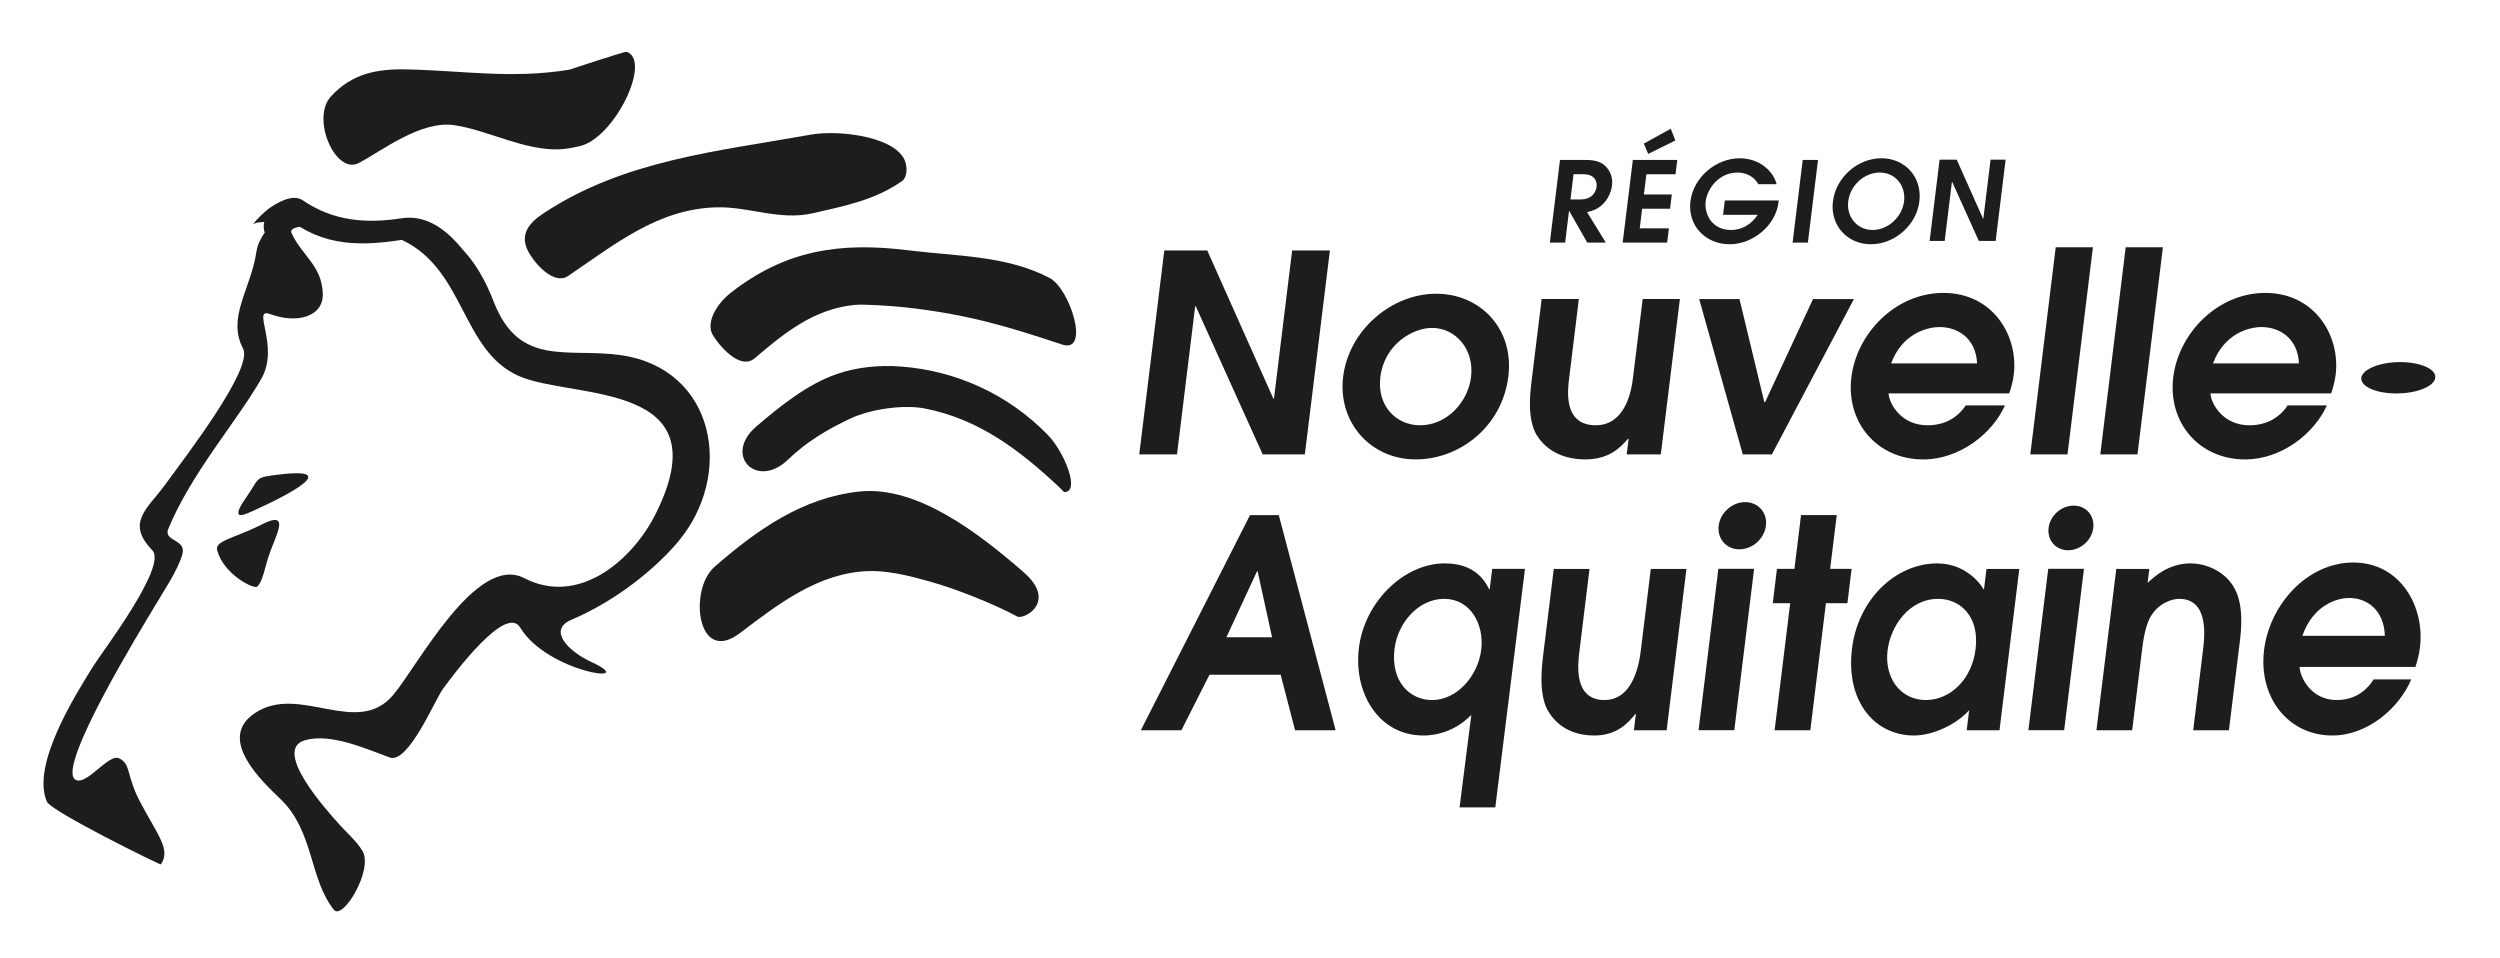
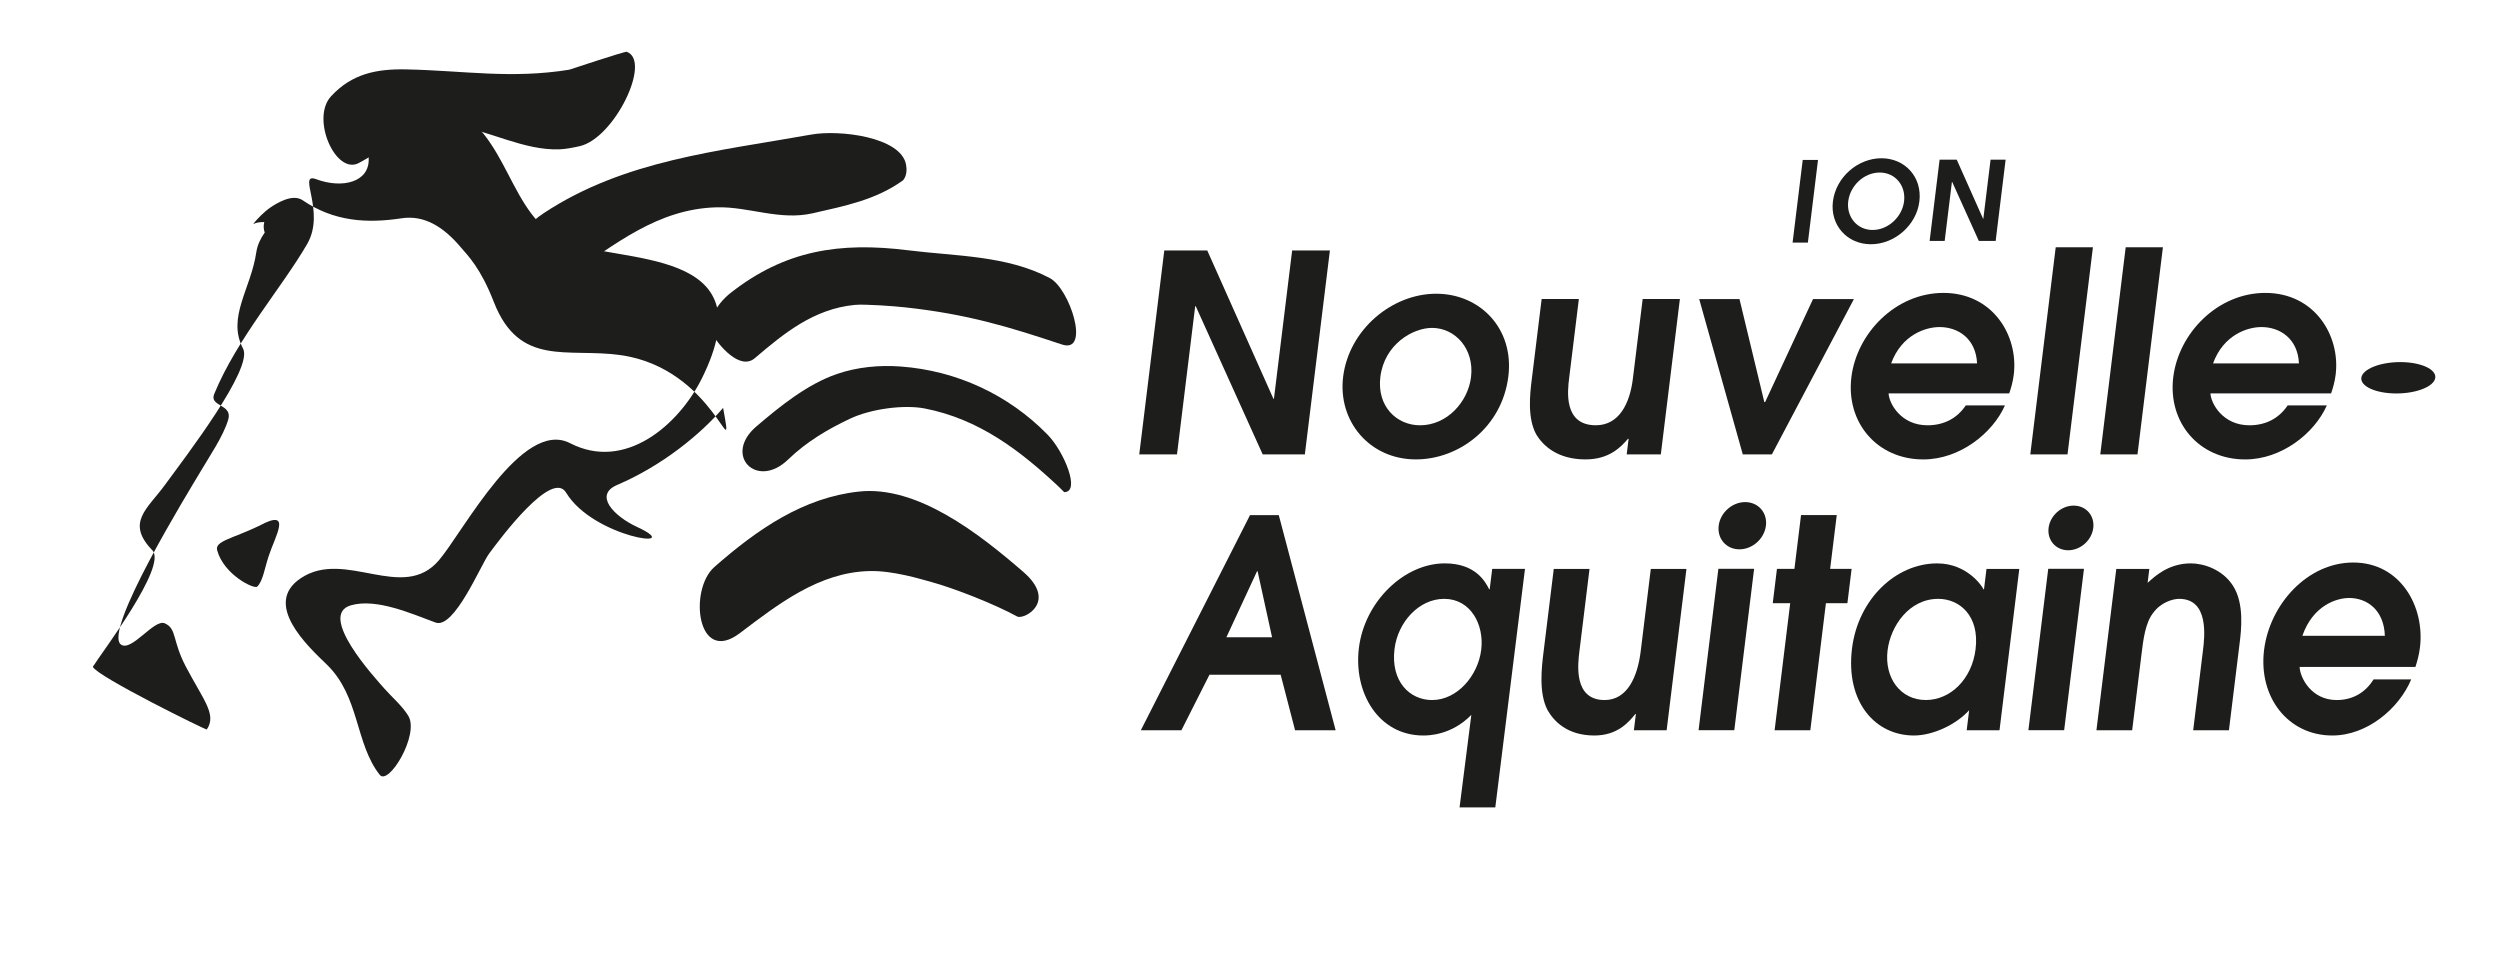
<svg xmlns="http://www.w3.org/2000/svg" version="1.1" id="Calque_1" x="0px" y="0px" width="106.604px" height="40.862px" viewBox="0 -1 106.604 40.862" enable-background="new 0 -1 106.604 40.862" xml:space="preserve">
-   <rect x="-4" y="3" fill="none" width="138" height="53.783" />
  <g>
    <g>
      <g>
        <path fill="#1D1D1B" d="M10.966,24.015c0.242-0.231,0.307-0.738,0.49-1.3c0.273-0.85,1.042-2.075-0.406-1.293     c-1.152,0.553-1.899,0.649-1.79,1.044C9.547,23.513,10.839,24.135,10.966,24.015z" />
-         <path fill="#1D1D1B" d="M10.568,20.882c0.9-0.388,4.367-1.999,1.404-1.655c-1.144,0.133-0.878,0.121-1.421,0.907     C10.405,20.35,9.746,21.235,10.568,20.882C11.015,20.688,10.437,20.936,10.568,20.882z" />
-         <path fill="#1D1D1B" d="M26.44,14.14c-2.252-0.312-4.295,0.529-5.384-2.267c-0.566-1.457-1.109-1.975-1.397-2.316     c-0.736-0.878-1.561-1.397-2.535-1.249c-1.477,0.225-2.882,0.142-4.222-0.771c-0.438-0.297-1.133,0.149-1.372,0.311     c-0.263,0.178-0.584,0.51-0.723,0.69c0.003,0.002,0.006,0.003,0.006,0.003c0.004,0.002,0.004,0.004,0.005,0.006     c0.126-0.063,0.276-0.078,0.452-0.078c-0.031,0.118-0.03,0.222-0.014,0.321c0.011,0.042,0.014,0.088,0.034,0.124     c-0.173,0.248-0.311,0.519-0.36,0.837c-0.226,1.566-1.267,2.783-0.565,4.115c0.443,0.844-2.414,4.555-3.344,5.828     c-0.735,1.005-1.668,1.591-0.525,2.771c0.654,0.676-2.152,4.349-2.538,4.969C3.188,28.68,1.323,31.63,2,33.187     c0.177,0.41,4.836,2.705,4.86,2.673c0.433-0.638-0.13-1.233-0.889-2.673c-0.597-1.134-0.379-1.623-0.903-1.855     c-0.45-0.198-1.408,1.22-1.863,0.909c-0.796-0.552,2.863-6.499,3.402-7.404c0.371-0.635,0.945-1.46,1.166-2.185     c0.204-0.678-0.824-0.551-0.596-1.1c0.971-2.361,2.895-4.545,3.964-6.395c0.804-1.393-0.442-3.068,0.378-2.764     c1.141,0.423,2.285,0.119,2.245-0.881c-0.045-1.19-0.864-1.582-1.33-2.566c-0.068-0.149,0.079-0.233,0.351-0.275     c0.779,0.48,1.634,0.708,2.676,0.708c0.592,0,1.174-0.073,1.674-0.15c2.698,1.268,2.531,4.71,4.985,5.804     c2.273,1.009,8.706,0.146,5.841,5.876c-0.988,1.973-3.269,3.953-5.612,2.741c-2.04-1.051-4.554,3.774-5.586,4.989     c-1.544,1.822-3.995-0.495-5.889,0.766c-1.66,1.1,0.312,2.921,1.099,3.681c1.416,1.369,1.204,3.362,2.261,4.706     c0.38,0.482,1.706-1.719,1.218-2.516c-0.262-0.43-0.704-0.8-1.033-1.176c-0.394-0.452-2.846-3.113-1.419-3.534     c1.1-0.32,2.621,0.371,3.615,0.733c0.796,0.292,1.926-2.454,2.282-2.937c0.482-0.656,2.683-3.605,3.285-2.602     c1.164,1.93,5.196,2.469,3.036,1.468c-1.012-0.468-1.861-1.37-0.859-1.796c1.929-0.826,3.563-2.166,4.518-3.287     C31.353,19.248,30.508,14.694,26.44,14.14z" />
+         <path fill="#1D1D1B" d="M26.44,14.14c-2.252-0.312-4.295,0.529-5.384-2.267c-0.566-1.457-1.109-1.975-1.397-2.316     c-0.736-0.878-1.561-1.397-2.535-1.249c-1.477,0.225-2.882,0.142-4.222-0.771c-0.438-0.297-1.133,0.149-1.372,0.311     c-0.263,0.178-0.584,0.51-0.723,0.69c0.003,0.002,0.006,0.003,0.006,0.003c0.004,0.002,0.004,0.004,0.005,0.006     c0.126-0.063,0.276-0.078,0.452-0.078c-0.031,0.118-0.03,0.222-0.014,0.321c0.011,0.042,0.014,0.088,0.034,0.124     c-0.173,0.248-0.311,0.519-0.36,0.837c-0.226,1.566-1.267,2.783-0.565,4.115c0.443,0.844-2.414,4.555-3.344,5.828     c-0.735,1.005-1.668,1.591-0.525,2.771c0.654,0.676-2.152,4.349-2.538,4.969c0.177,0.41,4.836,2.705,4.86,2.673c0.433-0.638-0.13-1.233-0.889-2.673c-0.597-1.134-0.379-1.623-0.903-1.855     c-0.45-0.198-1.408,1.22-1.863,0.909c-0.796-0.552,2.863-6.499,3.402-7.404c0.371-0.635,0.945-1.46,1.166-2.185     c0.204-0.678-0.824-0.551-0.596-1.1c0.971-2.361,2.895-4.545,3.964-6.395c0.804-1.393-0.442-3.068,0.378-2.764     c1.141,0.423,2.285,0.119,2.245-0.881c-0.045-1.19-0.864-1.582-1.33-2.566c-0.068-0.149,0.079-0.233,0.351-0.275     c0.779,0.48,1.634,0.708,2.676,0.708c0.592,0,1.174-0.073,1.674-0.15c2.698,1.268,2.531,4.71,4.985,5.804     c2.273,1.009,8.706,0.146,5.841,5.876c-0.988,1.973-3.269,3.953-5.612,2.741c-2.04-1.051-4.554,3.774-5.586,4.989     c-1.544,1.822-3.995-0.495-5.889,0.766c-1.66,1.1,0.312,2.921,1.099,3.681c1.416,1.369,1.204,3.362,2.261,4.706     c0.38,0.482,1.706-1.719,1.218-2.516c-0.262-0.43-0.704-0.8-1.033-1.176c-0.394-0.452-2.846-3.113-1.419-3.534     c1.1-0.32,2.621,0.371,3.615,0.733c0.796,0.292,1.926-2.454,2.282-2.937c0.482-0.656,2.683-3.605,3.285-2.602     c1.164,1.93,5.196,2.469,3.036,1.468c-1.012-0.468-1.861-1.37-0.859-1.796c1.929-0.826,3.563-2.166,4.518-3.287     C31.353,19.248,30.508,14.694,26.44,14.14z" />
      </g>
      <path fill="#1D1D1B" d="M44.766,10.858c-1.83-0.97-4.035-0.934-6.02-1.183c-2.963-0.373-5.277,0.006-7.58,1.806    c-0.641,0.5-1.062,1.293-0.781,1.787c0.237,0.41,1.154,1.556,1.8,1.006c1.239-1.056,2.512-2.102,4.26-2.272    c0.426-0.042,1.681,0.053,2.123,0.101c2.713,0.293,4.486,0.846,6.715,1.587C46.51,14.096,45.625,11.313,44.766,10.858z" />
      <path fill="#1D1D1B" d="M44.667,17.531c-1.668-1.705-3.878-2.725-6.253-2.902c-0.924-0.069-1.864,0.023-2.721,0.317    c-1.27,0.434-2.444,1.387-3.437,2.235c-1.44,1.229,0.019,2.709,1.352,1.412c0.808-0.78,1.728-1.308,2.623-1.732    c0.907-0.433,2.326-0.612,3.195-0.444c2.325,0.452,4.073,1.795,5.718,3.335c0.078,0.072,0.158,0.156,0.234,0.233    C46.088,19.998,45.382,18.259,44.667,17.531z" />
      <g>
        <path fill="#1D1D1B" d="M26.721,1.208c-0.067-0.024-2.447,0.764-2.447,0.764c-2.467,0.401-4.508,0.039-6.93-0.013     c-1.285-0.029-2.338,0.183-3.228,1.147c-0.873,0.943,0.194,3.364,1.18,2.847c0.992-0.52,2.659-1.837,4.094-1.613     c1.434,0.22,2.977,1.09,4.474,1.027c0.27-0.011,0.569-0.071,0.846-0.132C26.197,4.909,27.808,1.583,26.721,1.208z" />
      </g>
      <g>
        <path fill="#1D1D1B" d="M34.58,4.74c-3.944,0.71-7.955,1.075-11.395,3.35c-0.613,0.403-1.024,0.887-0.682,1.587     c0.284,0.576,1.13,1.492,1.716,1.095c2.013-1.36,3.835-2.867,6.341-2.932c1.37-0.036,2.686,0.578,4.101,0.253     c1.364-0.313,2.692-0.568,3.851-1.408c0.162-0.197,0.16-0.474,0.123-0.669C38.412,4.838,35.799,4.52,34.58,4.74z" />
      </g>
      <path fill="#1D1D1B" d="M43.634,23.385c-1.881-1.627-4.521-3.698-7.015-3.423c-2.356,0.258-4.307,1.589-6.159,3.218    c-1.099,0.967-0.739,4.2,1.086,2.82c1.631-1.234,3.376-2.599,5.528-2.649c1.006-0.024,2.153,0.334,2.642,0.467    c0.965,0.263,2.688,0.937,3.675,1.479C43.714,25.408,45.089,24.643,43.634,23.385z" />
    </g>
    <g>
      <g>
        <g>
          <g>
-             <path fill="#1D1D1B" d="M66.52,5.82h1.081c0.405,0,0.649,0.077,0.828,0.238c0.181,0.162,0.36,0.448,0.31,0.853       c-0.029,0.234-0.159,0.6-0.442,0.844c-0.234,0.199-0.44,0.248-0.622,0.29l0.799,1.3h-0.791l-0.769-1.348h-0.009l-0.165,1.348       h-0.653L66.52,5.82z M66.967,7.505h0.419c0.538,0,0.673-0.357,0.696-0.542c0.024-0.196-0.054-0.534-0.564-0.534h-0.419       L66.967,7.505z" />
-             <path fill="#1D1D1B" d="M69.627,5.82h1.895l-0.075,0.61h-1.243l-0.106,0.862h1.191l-0.075,0.61h-1.191l-0.102,0.834h1.243       l-0.075,0.61h-1.896L69.627,5.82z M70.094,5.124l1.15-0.634l0.196,0.5l-1.157,0.572L70.094,5.124z" />
-             <path fill="#1D1D1B" d="M73.549,7.549h2.299l-0.009,0.076c-0.124,1.005-1.1,1.791-2.086,1.791c-1.009,0-1.799-0.776-1.67-1.834       c0.128-1.038,1.106-1.833,2.101-1.833c0.885,0,1.455,0.6,1.573,1.105h-0.781c-0.123-0.234-0.414-0.496-0.882-0.496       c-0.794,0-1.292,0.676-1.36,1.229c-0.066,0.539,0.255,1.22,1.093,1.22c0.434,0,0.867-0.238,1.122-0.648h-1.476L73.549,7.549z" />
            <path fill="#1D1D1B" d="M76.871,5.82h0.652l-0.432,3.525h-0.652L76.871,5.82z" />
            <path fill="#1D1D1B" d="M80.228,5.748c1,0,1.745,0.8,1.617,1.843c-0.124,1.01-1.053,1.824-2.067,1.824       c-1.014,0-1.743-0.814-1.62-1.824C78.287,6.548,79.227,5.748,80.228,5.748z M79.852,8.806c0.672,0,1.261-0.567,1.341-1.22       c0.082-0.676-0.379-1.229-1.041-1.229c-0.662,0-1.258,0.553-1.341,1.229C78.731,8.239,79.181,8.806,79.852,8.806z" />
          </g>
        </g>
        <g>
          <path fill="#1D1D1B" d="M82.708,5.808h0.73l1.124,2.521h0.01l0.309-2.521h0.642l-0.425,3.467h-0.717l-1.138-2.52h-0.01      l-0.309,2.52h-0.642L82.708,5.808z" />
        </g>
      </g>
      <g>
        <path fill="#1D1D1B" d="M49.647,9.681h1.833l2.82,6.322h0.023l0.776-6.322h1.61l-1.068,8.695h-1.798l-2.855-6.32h-0.023     l-0.776,6.32h-1.61L49.647,9.681z" />
        <path fill="#1D1D1B" d="M57.273,15.07c0.246-2.005,2.071-3.545,3.969-3.545c1.874,0,3.326,1.492,3.077,3.521     c-0.266,2.172-2.106,3.544-3.944,3.544C58.405,18.59,57.041,16.967,57.273,15.07z M62.727,15.083     c0.148-1.206-0.673-2.101-1.664-2.101c-0.824,0-2.032,0.705-2.202,2.089c-0.154,1.253,0.69,2.064,1.692,2.064     C61.711,17.135,62.598,16.132,62.727,15.083z" />
        <path fill="#1D1D1B" d="M71.633,11.752l-0.813,6.624h-1.455l0.082-0.669h-0.024c-0.307,0.358-0.801,0.883-1.815,0.883     c-1.206,0-1.813-0.596-2.091-1.05c-0.403-0.704-0.271-1.778-0.204-2.327l0.425-3.462h1.587l-0.415,3.378     c-0.066,0.537-0.246,2.005,1.138,2.005c1.003,0,1.453-0.943,1.581-1.993l0.417-3.39H71.633z" />
        <path fill="#1D1D1B" d="M72.456,11.752h1.718l1.059,4.393h0.035l2.043-4.393h1.743l-3.498,6.624h-1.241L72.456,11.752z" />
        <path fill="#1D1D1B" d="M80.532,15.774c0.019,0.43,0.526,1.361,1.659,1.361c0.704,0,1.266-0.299,1.632-0.848h1.671     c-0.529,1.194-1.931,2.304-3.482,2.304c-1.97,0-3.303-1.576-3.066-3.508c0.23-1.874,1.885-3.593,3.926-3.593     c2.1,0,3.203,1.815,2.998,3.486c-0.038,0.311-0.12,0.585-0.194,0.799H80.532z M84.306,14.497     c-0.049-1.062-0.812-1.551-1.601-1.551c-0.584,0-1.614,0.322-2.064,1.551H84.306z" />
        <path fill="#1D1D1B" d="M87.659,9.543h1.587l-1.084,8.833h-1.587L87.659,9.543z" />
        <path fill="#1D1D1B" d="M90.643,9.543h1.587l-1.084,8.833h-1.587L90.643,9.543z" />
        <path fill="#1D1D1B" d="M94.257,15.774c0.02,0.43,0.526,1.361,1.66,1.361c0.704,0,1.266-0.299,1.632-0.848h1.671     c-0.529,1.194-1.93,2.304-3.482,2.304c-1.97,0-3.304-1.576-3.067-3.508c0.23-1.874,1.886-3.593,3.927-3.593     c2.1,0,3.203,1.815,2.998,3.486c-0.039,0.311-0.12,0.585-0.194,0.799H94.257z M98.031,14.497c-0.048-1.062-0.813-1.551-1.6-1.551     c-0.584,0-1.616,0.322-2.064,1.551H98.031z" />
        <g>
          <path fill="#1D1D1B" d="M100.691,15.109c0.045-0.368,0.792-0.669,1.659-0.669s1.54,0.301,1.494,0.669      c-0.045,0.368-0.792,0.669-1.659,0.669C101.318,15.778,100.646,15.477,100.691,15.109z" />
        </g>
        <g>
          <path fill="#1D1D1B" d="M89.26,21.511c-0.064,0.527-0.543,0.953-1.069,0.953c-0.526,0-0.9-0.426-0.836-0.953      c0.065-0.525,0.543-0.951,1.07-0.951C88.95,20.56,89.325,20.986,89.26,21.511z" />
          <g>
            <g>
              <path fill="#1D1D1B" d="M53.303,20.965h1.226l2.425,9.175h-1.73l-0.614-2.367h-3.037l-1.196,2.367h-1.73L53.303,20.965z         M52.296,26.173h1.947l-0.617-2.815h-0.023L52.296,26.173z" />
              <path fill="#1D1D1B" d="M65.028,23.259l-1.266,10.169h-1.524l0.502-3.945c-0.853,0.88-1.862,0.88-2.045,0.88        c-1.925,0-2.983-1.834-2.75-3.731c0.242-1.972,1.921-3.609,3.663-3.609c1.295,0,1.718,0.757,1.892,1.104h0.023l0.107-0.869        H65.028z M61.065,28.851c1.077,0,1.961-1.042,2.097-2.144c0.132-1.08-0.455-2.171-1.578-2.171        c-1.088,0-1.98,1.004-2.119,2.133C59.294,28.058,60.113,28.851,61.065,28.851z" />
              <path fill="#1D1D1B" d="M71.913,23.259l-0.845,6.881h-1.397l0.086-0.695h-0.023c-0.298,0.372-0.778,0.918-1.751,0.918        c-1.157,0-1.734-0.619-1.997-1.091c-0.381-0.731-0.243-1.847-0.173-2.417l0.442-3.596h1.525l-0.431,3.509        c-0.069,0.558-0.256,2.083,1.074,2.083c0.962,0,1.404-0.98,1.538-2.07l0.432-3.522H71.913z" />
              <path fill="#1D1D1B" d="M76.337,24.722h-0.744l0.179-1.464h0.745l0.282-2.294h1.523l-0.282,2.294h0.916l-0.18,1.464h-0.916        l-0.665,5.418h-1.523L76.337,24.722z" />
              <path fill="#1D1D1B" d="M85.262,30.14h-1.399l0.105-0.856c-0.557,0.62-1.553,1.079-2.356,1.079        c-1.638,0-2.92-1.413-2.64-3.706c0.259-2.107,1.868-3.633,3.632-3.633c1.296,0,1.94,1.005,1.973,1.104h0.024l0.106-0.869        h1.399L85.262,30.14z M82.65,24.536c-1.249,0-2.034,1.166-2.161,2.195c-0.143,1.165,0.542,2.119,1.63,2.119        c1.054,0,1.967-0.892,2.123-2.169C84.417,25.255,83.556,24.536,82.65,24.536z" />
              <path fill="#1D1D1B" d="M90.242,23.259h1.409l-0.073,0.595c0.284-0.261,0.881-0.831,1.843-0.831        c0.55,0,1.355,0.261,1.797,0.955c0.491,0.756,0.35,1.91,0.284,2.443l-0.457,3.719h-1.524l0.416-3.397        c0.071-0.57,0.271-2.207-1.012-2.207c-0.275,0-0.786,0.149-1.117,0.607c-0.328,0.421-0.416,1.14-0.487,1.724l-0.402,3.273        h-1.524L90.242,23.259z" />
              <path fill="#1D1D1B" d="M98.059,27.438c0.014,0.446,0.491,1.413,1.58,1.413c0.676,0,1.218-0.31,1.574-0.88h1.605        c-0.519,1.24-1.875,2.392-3.364,2.392c-1.891,0-3.157-1.637-2.911-3.644c0.239-1.946,1.844-3.732,3.803-3.732        c2.018,0,3.058,1.885,2.845,3.622c-0.039,0.322-0.12,0.607-0.194,0.83H98.059z M101.694,26.111        c-0.036-1.103-0.764-1.612-1.52-1.612c-0.562,0-1.554,0.335-1.997,1.612H101.694z" />
            </g>
            <g>
              <g>
                <polygon fill="#1D1D1B" points="72.43,30.137 73.953,30.137 74.798,23.255 73.274,23.255        " />
              </g>
              <path fill="#1D1D1B" d="M75.302,21.417c-0.069,0.557-0.575,1.007-1.131,1.007c-0.556,0-0.952-0.45-0.884-1.007        c0.068-0.556,0.575-1.007,1.13-1.007C74.974,20.41,75.371,20.861,75.302,21.417z" />
            </g>
            <g>
              <g>
                <polygon fill="#1D1D1B" points="86.494,30.137 88.019,30.137 88.864,23.255 87.34,23.255        " />
              </g>
            </g>
          </g>
        </g>
      </g>
    </g>
  </g>
</svg>